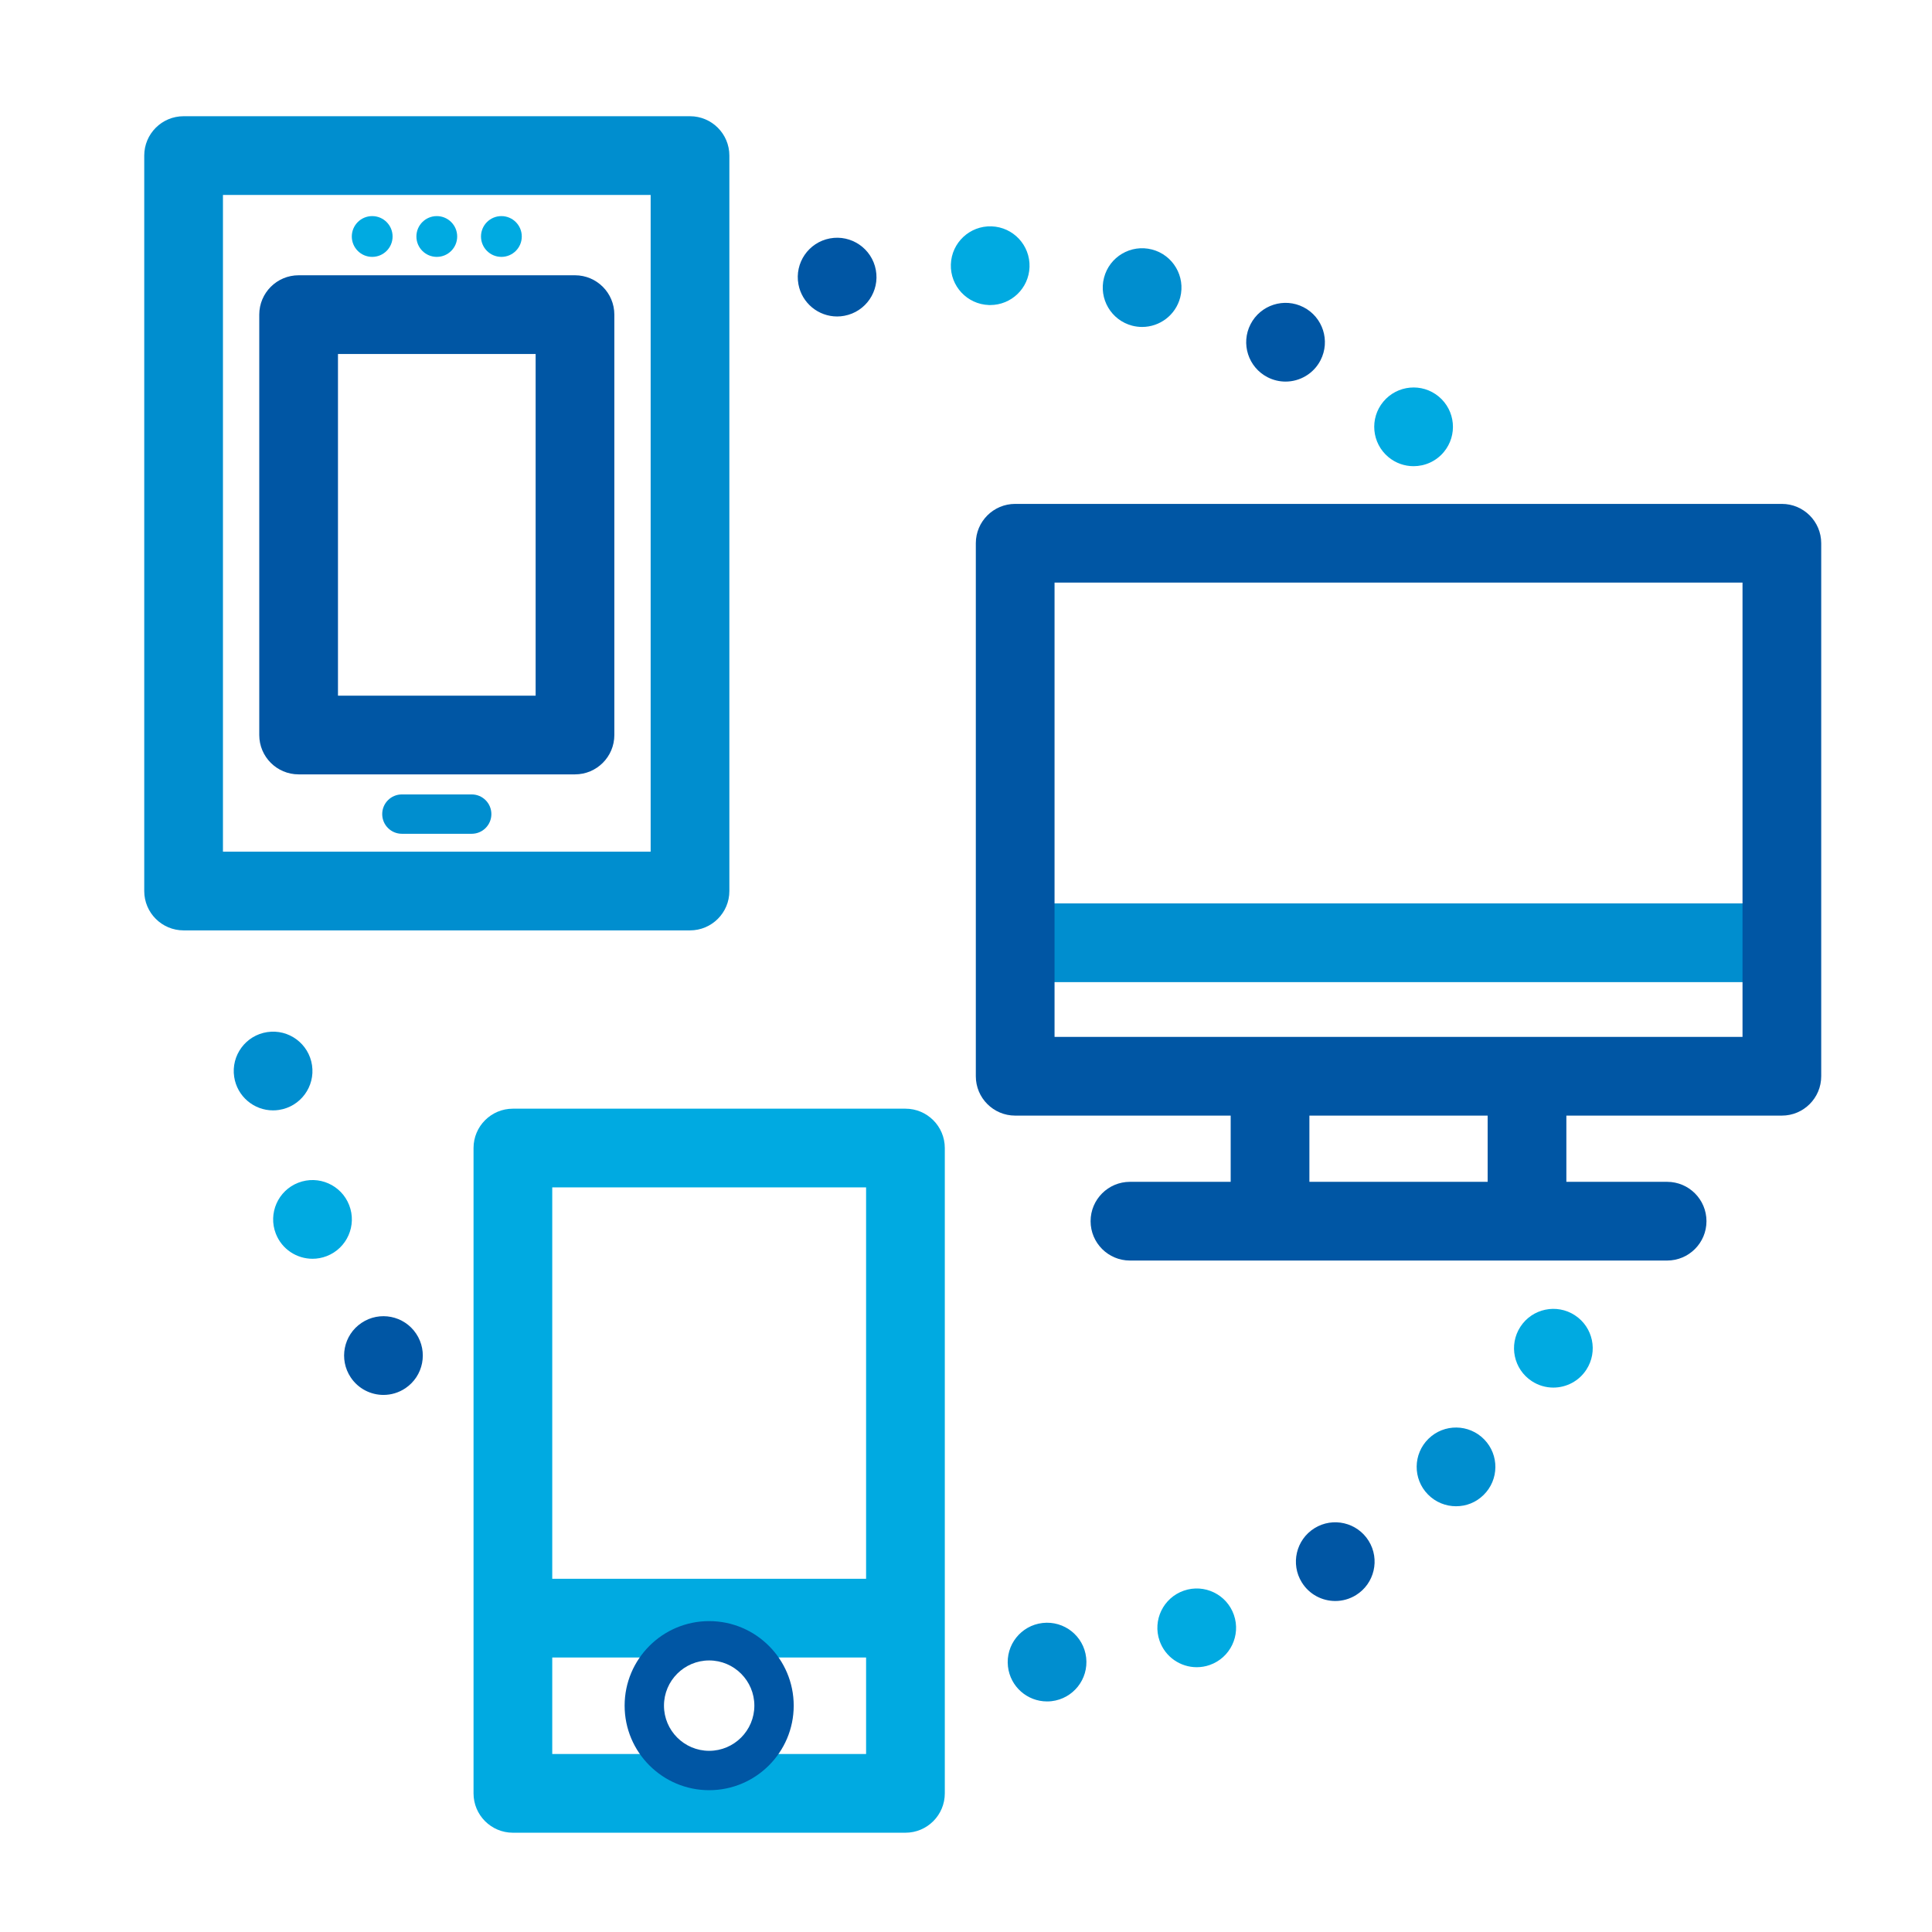
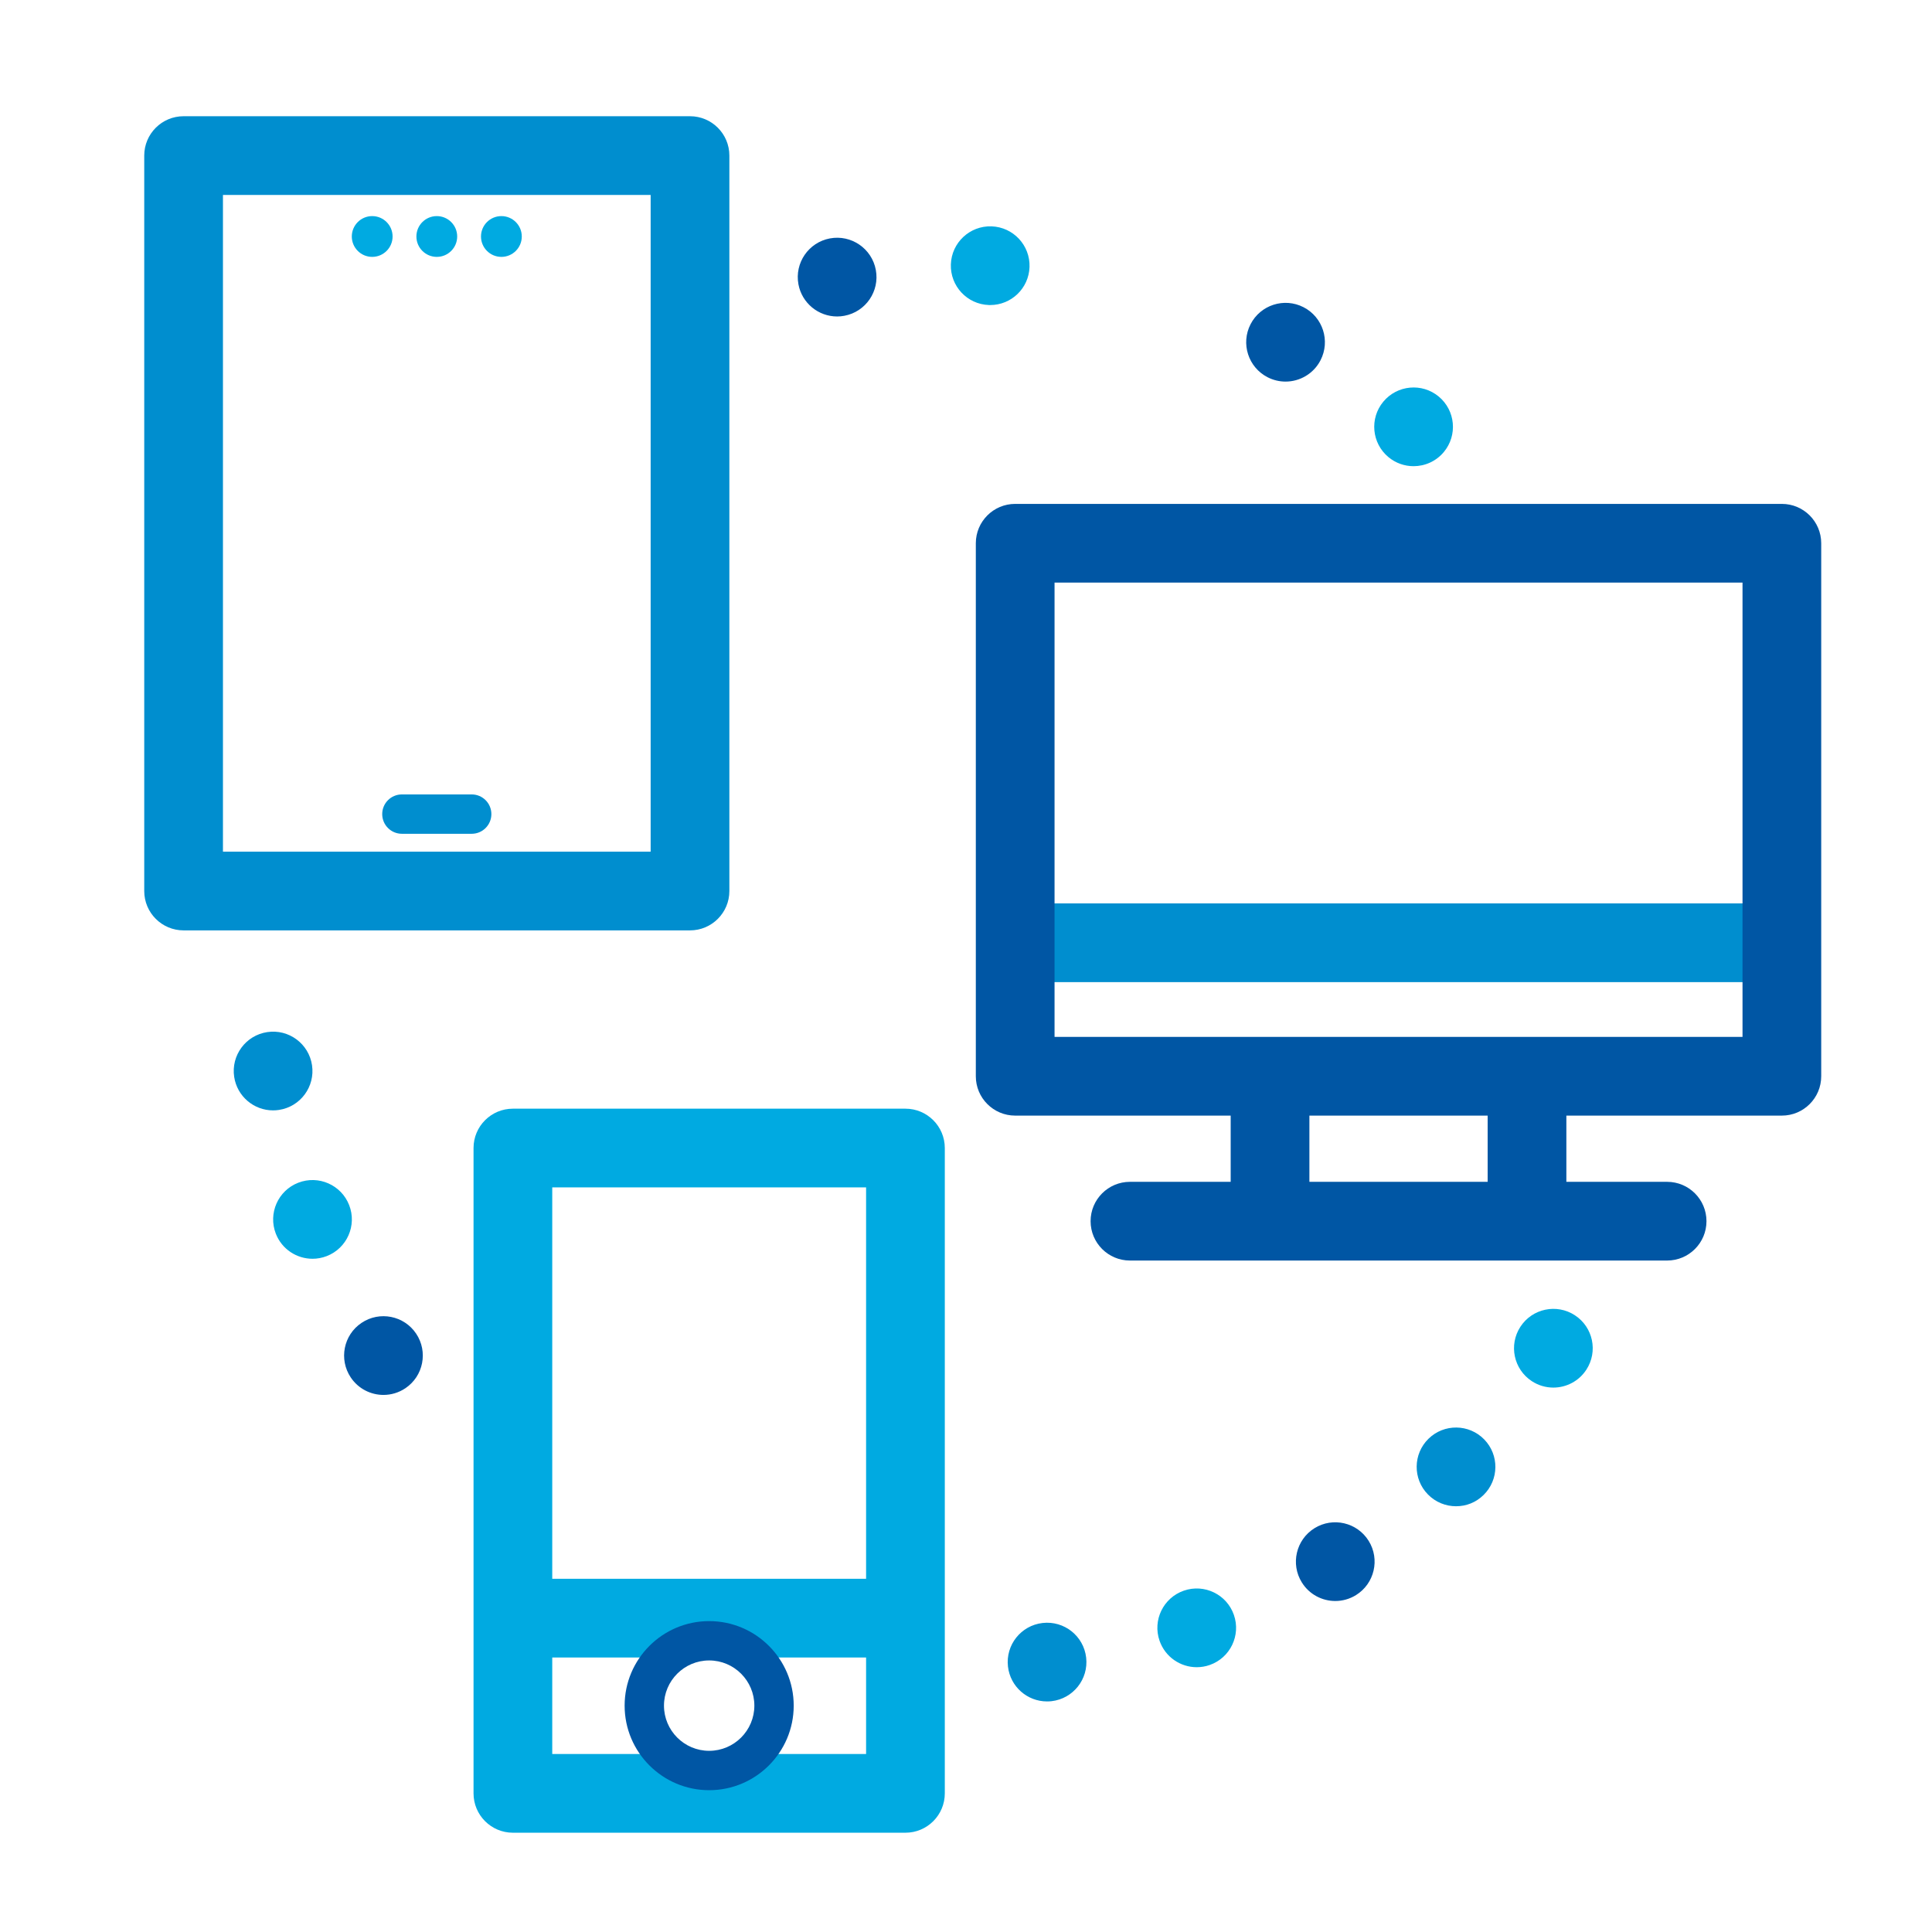
<svg xmlns="http://www.w3.org/2000/svg" id="Laag_2" data-name="Laag 2" viewBox="0 0 1080 1080">
  <defs>
    <style>
      .cls-1 {
        fill: #00aae1;
      }

      .cls-2 {
        fill: #0056a4;
      }

      .cls-3 {
        fill: #fff;
        opacity: 0;
      }

      .cls-4 {
        fill: #008ecf;
      }
    </style>
  </defs>
  <g id="Laag_1-2" data-name="Laag 1">
    <g>
      <rect class="cls-3" width="1080" height="1080" />
      <g>
        <path class="cls-4" d="M582.8,907.26c-12.08,1.39-20.73,12.3-19.34,24.37,1.29,11.22,10.8,19.48,21.83,19.48.84,0,1.69-.04,2.54-.14,12.07-1.39,20.73-12.3,19.34-24.37-1.39-12.08-12.3-20.73-24.37-19.34Z" />
        <path class="cls-2" d="M463.94,133.27c-11.94,2.22-19.83,13.71-17.61,25.65,1.97,10.59,11.22,17.99,21.61,17.99,1.34,0,2.69-.12,4.05-.38,11.94-2.22,19.83-13.7,17.6-25.65-2.22-11.94-13.7-19.83-25.65-17.61Z" />
        <path class="cls-1" d="M575.51,149.27c.41-12.15-9.1-22.32-21.24-22.74-12.14-.41-22.32,9.1-22.73,21.24-.41,12.15,9.1,22.33,21.24,22.74.25.01.51.01.76.01,11.81,0,21.57-9.36,21.97-21.25Z" />
        <path class="cls-2" d="M202.11,739.49c-10.1,6.76-12.79,20.42-6.03,30.52,4.24,6.33,11.2,9.76,18.29,9.76,4.21,0,8.47-1.21,12.23-3.73,10.09-6.77,12.79-20.43,6.03-30.52-6.76-10.1-20.43-12.8-30.52-6.03Z" />
        <path class="cls-4" d="M174.42,595.44c-1.81-12.02-13.01-20.3-25.03-18.49-12.01,1.81-20.29,13.01-18.48,25.03,1.64,10.9,11.02,18.73,21.72,18.73,1.09,0,2.19-.08,3.3-.25,12.02-1.8,20.29-13.01,18.49-25.02Z" />
        <path class="cls-1" d="M195.2,673.7c-4.39-11.33-17.14-16.95-28.47-12.55-11.32,4.39-16.94,17.14-12.55,28.47,3.38,8.71,11.7,14.04,20.51,14.04,2.65,0,5.34-.48,7.96-1.49,11.33-4.4,16.95-17.15,12.55-28.47Z" />
        <path class="cls-2" d="M738.2,201.35c5.55-10.81,1.29-24.07-9.52-29.62-10.81-5.55-24.07-1.28-29.62,9.53s-1.28,24.07,9.53,29.62h0c3.21,1.64,6.64,2.43,10.03,2.43,7.98,0,15.69-4.37,19.58-11.96Z" />
-         <path class="cls-4" d="M659.75,166.28c3.04-11.76-4.03-23.76-15.79-26.81-11.76-3.05-23.77,4.02-26.81,15.78-3.05,11.77,4.02,23.77,15.78,26.82,1.85.47,3.71.7,5.53.7,9.79,0,18.72-6.57,21.29-16.49Z" />
        <path class="cls-4" d="M798.54,804.27c-8.68,8.5-8.84,22.43-.34,31.11,4.31,4.41,10.02,6.62,15.73,6.62s11.1-2.09,15.38-6.28c8.69-8.5,8.84-22.43.34-31.11-8.5-8.68-22.43-8.84-31.11-.34Z" />
        <path class="cls-1" d="M880.37,735.24c-10.18-6.64-23.81-3.77-30.45,6.41h0c-6.64,10.18-3.77,23.81,6.41,30.45,3.7,2.41,7.87,3.57,11.99,3.57,7.19,0,14.23-3.52,18.45-9.99,6.64-10.18,3.77-23.8-6.41-30.44Z" />
        <path class="cls-1" d="M807.12,252.67c7.77-9.35,6.49-23.22-2.85-30.99-9.35-7.77-23.22-6.48-30.99,2.86-7.76,9.34-6.48,23.22,2.86,30.98,4.11,3.42,9.1,5.08,14.05,5.08,6.31,0,12.58-2.7,16.93-7.93Z" />
        <path class="cls-2" d="M734.8,854.28c-10.31,6.42-13.48,19.98-7.07,30.3,4.16,6.71,11.35,10.39,18.7,10.39,3.97,0,7.98-1.07,11.59-3.31,10.32-6.41,13.49-19.98,7.08-30.3-6.41-10.32-19.98-13.49-30.3-7.08Z" />
        <path class="cls-1" d="M661.74,889.2c-11.48,4-17.53,16.54-13.53,28.02,3.16,9.07,11.67,14.76,20.77,14.76,2.4,0,4.85-.39,7.24-1.23,11.47-4,17.53-16.55,13.53-28.02-4-11.47-16.54-17.53-28.01-13.53Z" />
      </g>
      <g>
        <path class="cls-4" d="M385.72,520.09H102.63c-12.15,0-22-9.85-22-22V86.97c0-12.15,9.85-22,22-22h283.09c12.15,0,22,9.85,22,22v411.12c0,12.15-9.85,22-22,22ZM124.63,476.09h239.09V108.97H124.63v367.12Z" />
-         <path class="cls-2" d="M321.42,432.88h-154.49c-12.15,0-22-9.85-22-22v-235c0-12.15,9.85-22,22-22h154.49c12.15,0,22,9.85,22,22v235c0,12.15-9.85,22-22,22ZM188.93,388.88h110.49v-191h-110.49v191Z" />
        <g>
          <circle class="cls-1" cx="208.06" cy="132.2" r="11.4" />
          <circle class="cls-1" cx="244.17" cy="132.2" r="11.4" />
          <circle class="cls-1" cx="280.28" cy="132.2" r="11.4" />
        </g>
        <path class="cls-4" d="M263.68,466.09h-39.02c-6.08,0-11-4.92-11-11s4.92-11,11-11h39.02c6.08,0,11,4.92,11,11s-4.92,11-11,11Z" />
      </g>
      <g>
        <path class="cls-1" d="M504.39,926.55h-215.98c-12.15,0-22-9.85-22-22s9.85-22,22-22h215.98c12.15,0,22,9.85,22,22s-9.85,22-22,22Z" />
        <path class="cls-1" d="M506.15,1024.5h-219.44c-12.15,0-22-9.85-22-22v-360.74c0-12.15,9.85-22,22-22h219.44c12.15,0,22,9.85,22,22v360.74c0,12.15-9.85,22-22,22ZM308.71,980.5h175.44v-316.74h-175.44v316.74Z" />
        <path class="cls-2" d="M396.43,1000.73c-26.06,0-47.26-21.2-47.26-47.26s21.2-47.26,47.26-47.26,47.26,21.2,47.26,47.26-21.2,47.26-47.26,47.26ZM396.43,928.2c-13.93,0-25.26,11.33-25.26,25.26s11.33,25.26,25.26,25.26,25.26-11.33,25.26-25.26-11.33-25.26-25.26-25.26Z" />
      </g>
      <g>
        <path class="cls-4" d="M987.79,549.02h-412.02c-12.15,0-22-9.85-22-22s9.85-22,22-22h412.02c12.15,0,22,9.85,22,22s-9.85,22-22,22Z" />
        <g>
          <path class="cls-2" d="M709.96,696.67c-12.15,0-22-9.85-22-22v-70.82c0-12.15,9.85-22,22-22s22,9.85,22,22v70.82c0,12.15-9.85,22-22,22Z" />
          <path class="cls-2" d="M853.61,696.67c-12.15,0-22-9.85-22-22v-70.82c0-12.15,9.85-22,22-22s22,9.85,22,22v70.82c0,12.15-9.85,22-22,22Z" />
        </g>
        <path class="cls-2" d="M996.07,623.63h-428.58c-12.15,0-22-9.85-22-22v-297.95c0-12.15,9.85-22,22-22h428.58c12.15,0,22,9.85,22,22v297.95c0,12.15-9.85,22-22,22ZM589.5,579.63h384.58v-253.95h-384.58v253.95Z" />
        <path class="cls-2" d="M931.93,704.65h-300.28c-12.15,0-22-9.85-22-22s9.85-22,22-22h300.28c12.15,0,22,9.85,22,22s-9.85,22-22,22Z" />
      </g>
    </g>
  </g>
</svg>